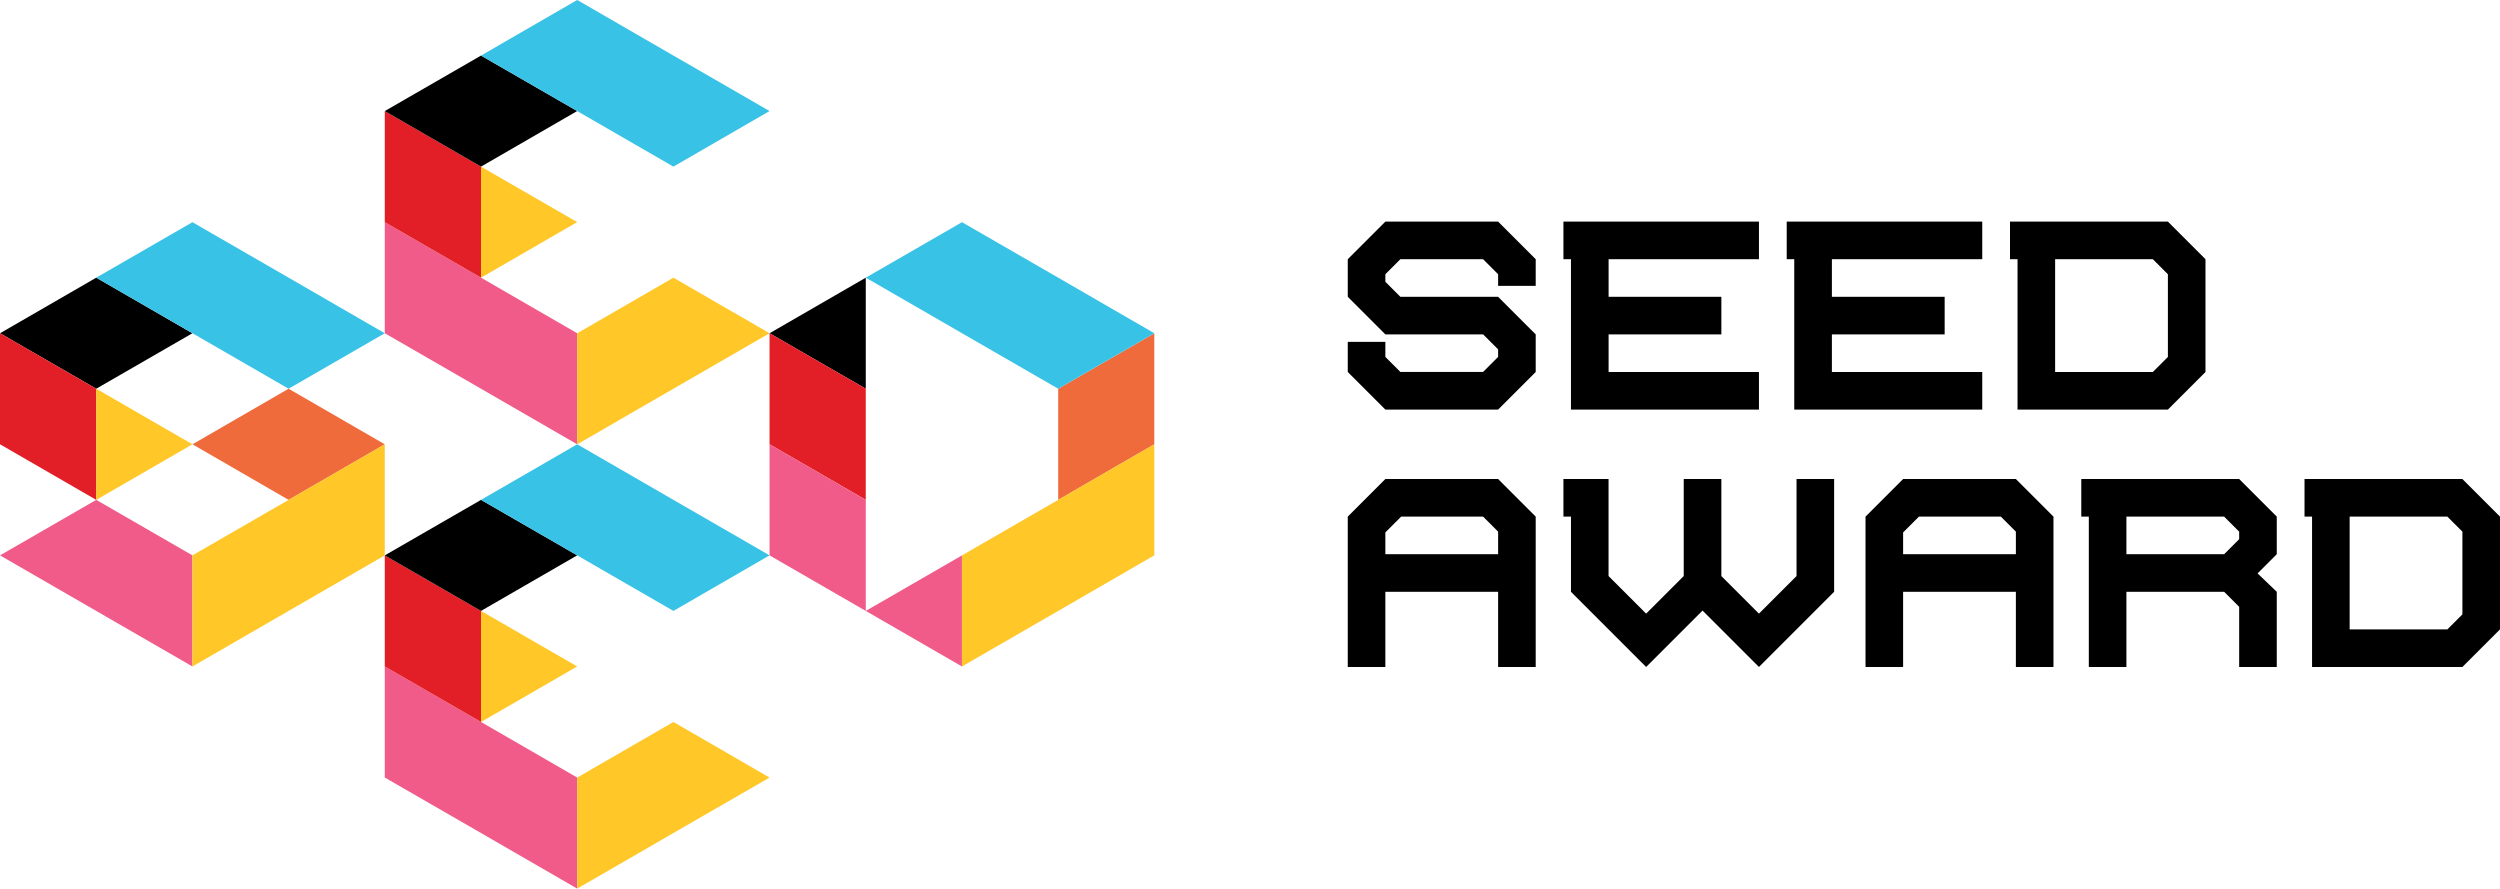
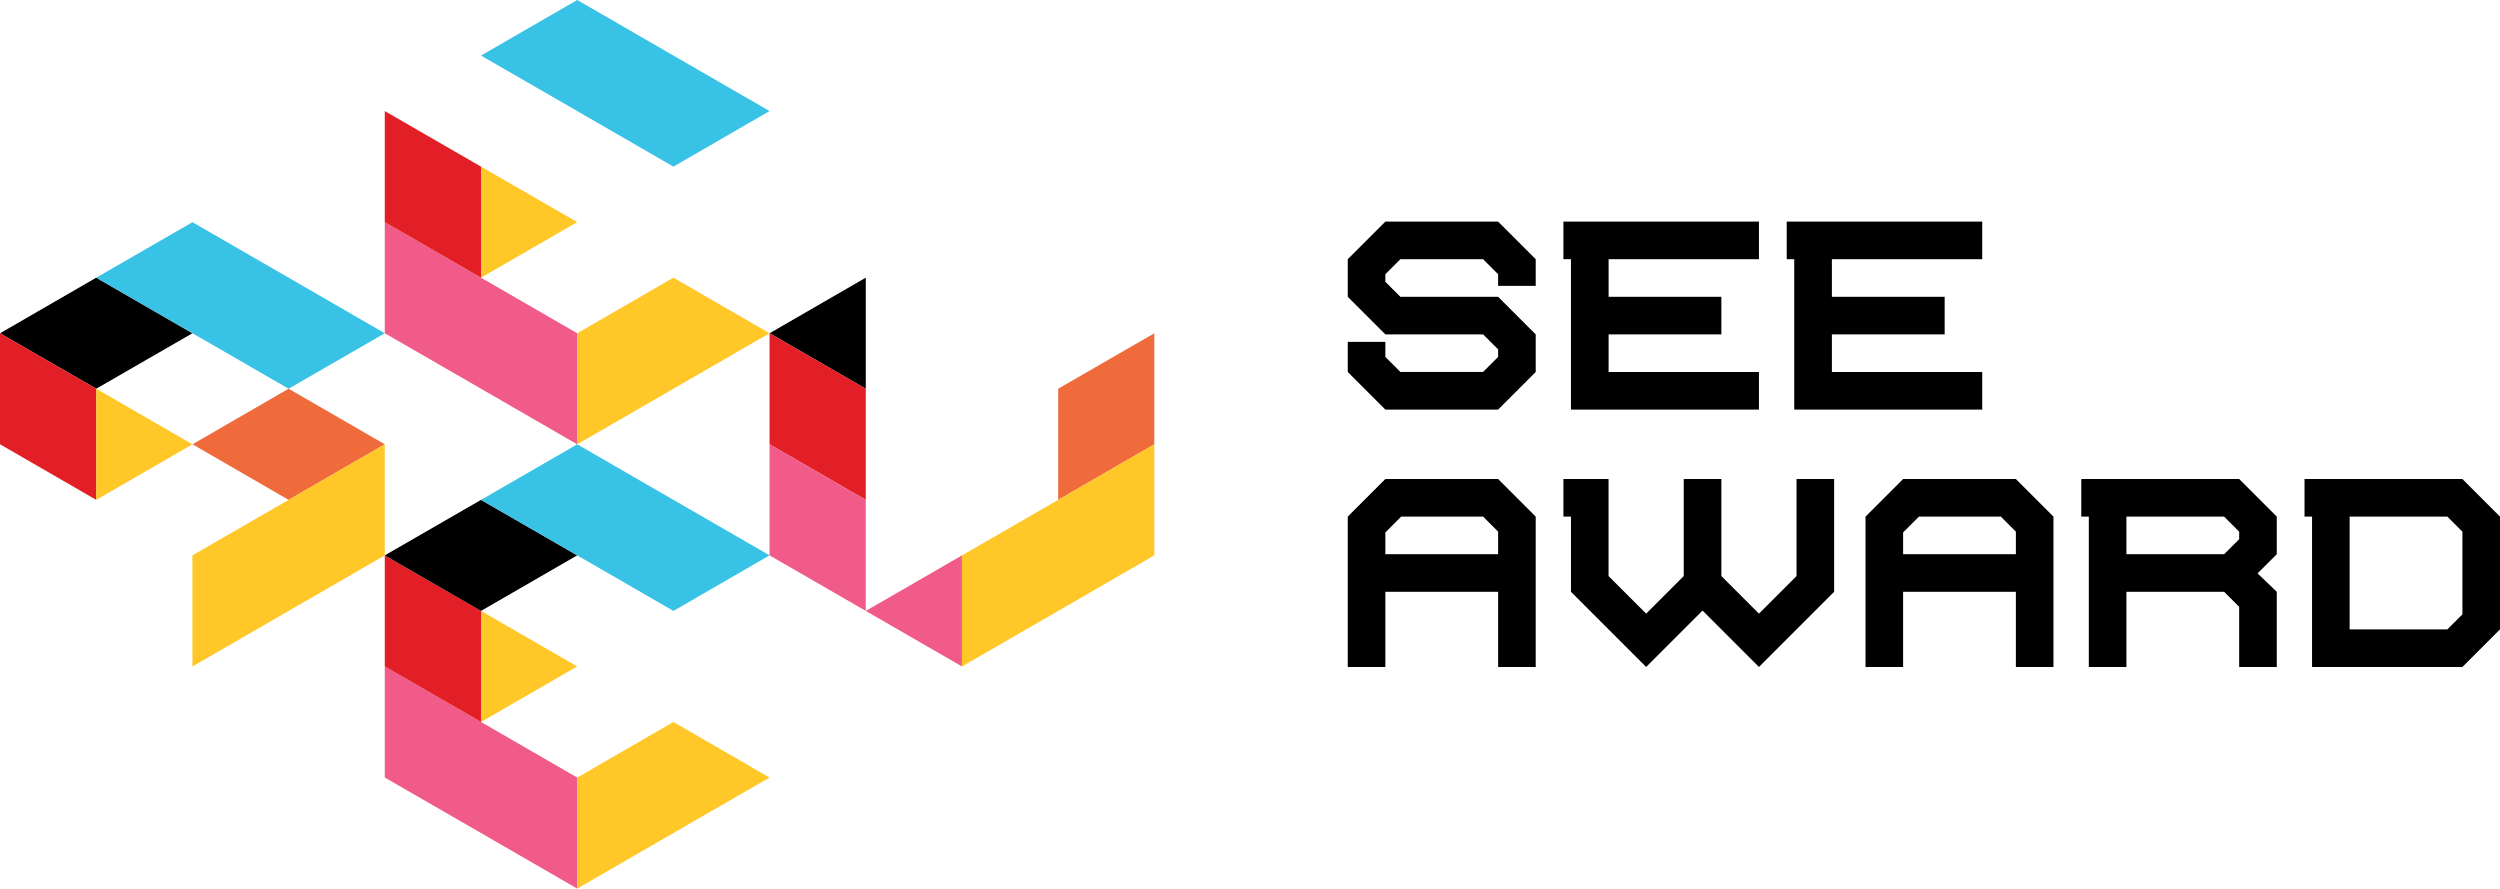
<svg xmlns="http://www.w3.org/2000/svg" id="Layer_2" data-name="Layer 2" viewBox="0 0 480.87 170.92">
  <defs>
    <style>
      .cls-1 {
        fill: #f06b3c;
      }

      .cls-2 {
        fill: #ffc728;
      }

      .cls-3 {
        fill: #e21f26;
      }

      .cls-4 {
        fill: #38c2e6;
      }

      .cls-5 {
        fill: #f05b89;
      }
    </style>
  </defs>
  <g id="Horizontal">
    <g id="Horizontal-2" data-name="Horizontal">
      <g>
        <path d="M285.27,64.32h-18.8l-7.23-7.23v-7.23l7.23-7.23h21.69l7.23,7.23v5.13h-7.23v-2.24l-2.89-2.89h-15.91l-2.89,2.89v1.45l2.89,2.89h18.8l7.23,7.23v7.23l-7.23,7.23h-21.69l-7.23-7.23v-5.79h7.23v2.89l2.89,2.89h15.91l2.89-2.89v-1.45l-2.89-2.89Z" />
        <path d="M300.73,42.63h37.6v7.23h-28.92v7.23h21.69v7.23h-21.69v7.23h28.92v7.23h-36.16v-28.92h-1.45v-7.23Z" />
        <path d="M343.68,42.63h37.6v7.23h-28.92v7.23h21.69v7.23h-21.69v7.23h28.92v7.23h-36.16v-28.92h-1.45v-7.23Z" />
-         <path d="M386.62,42.63h30.37l7.23,7.23v21.69l-7.23,7.23h-28.92v-28.92h-1.45v-7.23ZM395.3,49.86v21.69h18.8l2.89-2.89v-15.91l-2.89-2.89h-18.8Z" />
        <path d="M295.39,99.37v28.92h-7.23v-14.46h-21.69v14.46h-7.23v-28.92l7.23-7.23h21.69l7.23,7.23ZM266.47,106.6h21.69v-4.34l-2.89-2.89h-15.76l-3.04,3.04v4.19Z" />
        <path d="M323.87,92.14h7.23v18.66l7.23,7.23,7.23-7.23v-18.66h7.23v21.69l-14.46,14.46-10.85-10.85-10.85,10.85-14.46-14.46v-14.46h-1.45v-7.23h8.68v18.66l7.23,7.23,7.23-7.23v-18.66Z" />
        <path d="M394.98,99.37v28.92h-7.23v-14.46h-21.69v14.46h-7.23v-28.92l7.23-7.23h21.69l7.23,7.23ZM366.06,106.6h21.69v-4.34l-2.89-2.89h-15.76l-3.04,3.04v4.19Z" />
        <path d="M400.33,92.14h30.37l7.23,7.23v7.23l-3.69,3.69,3.69,3.54v14.46h-7.23v-11.57l-2.89-2.89h-18.8v14.46h-7.23v-28.92h-1.45v-7.23ZM430.7,103.71v-1.45l-2.89-2.89h-18.8v7.23h18.8l2.89-2.89Z" />
        <path d="M443.27,92.14h30.37l7.23,7.23v21.69l-7.23,7.23h-28.92v-28.92h-1.45v-7.23ZM451.95,99.37v21.69h18.8l2.89-2.89v-15.91l-2.89-2.89h-18.8Z" />
      </g>
      <g>
        <g>
          <polygon class="cls-5" points="111.02 149.56 111.02 170.92 92.52 160.23 74.02 149.56 74.01 149.56 74.01 128.2 74.02 128.2 92.52 138.87 111.02 149.56" />
          <polygon class="cls-3" points="92.52 117.51 92.52 138.87 74.02 128.2 74.02 128.19 74.01 128.19 74.01 106.83 74.02 106.83 92.52 117.51" />
          <polygon class="cls-2" points="111.02 128.19 92.52 138.87 92.52 117.51 111.02 128.19" />
          <polygon class="cls-2" points="148.02 149.56 129.53 160.23 111.03 170.92 111.02 170.92 111.02 149.56 111.03 149.56 129.53 138.87 148.02 149.56" />
          <polygon points="111.02 106.82 92.52 117.51 74.02 106.83 74.02 106.82 92.52 96.15 111.02 106.82" />
          <polygon class="cls-4" points="148.02 106.82 129.53 117.51 111.03 106.83 111.03 106.82 111.02 106.82 92.52 96.15 111.02 85.46 111.03 85.46 129.53 96.15 148.02 106.82" />
        </g>
        <g>
          <polygon class="cls-5" points="111.02 64.1 111.02 85.46 92.52 74.77 74.02 64.1 74.01 64.1 74.01 42.74 74.02 42.74 92.52 53.41 111.02 64.1" />
          <polygon class="cls-3" points="92.52 32.05 92.52 53.41 74.02 42.74 74.02 42.72 74.01 42.72 74.01 21.37 74.02 21.37 92.52 32.05" />
          <polygon class="cls-2" points="111.02 42.72 92.52 53.41 92.52 32.05 111.02 42.72" />
          <polygon class="cls-2" points="148.02 64.1 129.53 74.77 111.03 85.46 111.02 85.46 111.02 64.1 111.03 64.1 129.53 53.41 148.02 64.1" />
-           <polygon points="111.02 21.36 92.52 32.05 74.02 21.37 74.02 21.36 92.52 10.69 111.02 21.36" />
          <polygon class="cls-4" points="148.02 21.36 129.53 32.05 111.03 21.37 111.03 21.36 111.02 21.36 92.52 10.69 111.02 0 111.03 0 129.53 10.69 148.02 21.36" />
        </g>
        <g>
          <polygon points="37.01 64.1 18.51 74.77 .01 64.1 18.51 53.41 37.01 64.1" />
          <polygon class="cls-3" points="18.51 74.77 18.51 96.15 .01 85.46 0 85.46 0 64.1 .01 64.1 18.51 74.77" />
          <polygon class="cls-2" points="37.01 85.46 18.51 96.15 18.51 74.77 37.01 85.46" />
-           <polygon class="cls-5" points="37.01 106.82 37.01 128.19 18.51 117.51 .01 106.83 .01 106.82 18.51 96.15 37.01 106.82" />
          <polygon class="cls-4" points="74.01 64.1 55.51 74.77 37.02 64.1 37.01 64.1 37.01 64.09 18.51 53.41 37.01 42.74 37.02 42.74 55.51 53.41 74.01 64.1" />
          <polygon class="cls-1" points="74.01 85.46 55.51 96.15 37.02 85.46 55.51 74.77 74.01 85.46" />
          <polygon class="cls-2" points="74.01 85.46 74.01 106.83 74 106.83 55.51 117.51 37.02 128.19 37.01 128.19 37.01 106.83 37.02 106.83 37.02 106.82 55.51 96.15 74.01 85.46" />
        </g>
        <g>
          <polygon class="cls-1" points="222.03 64.1 222.03 85.46 203.54 96.15 203.54 74.77 222.03 64.1" />
          <polygon points="166.53 53.41 166.53 74.77 148.03 64.1 166.53 53.41" />
          <polygon class="cls-3" points="166.53 74.77 166.53 96.15 148.03 85.46 148.02 85.46 148.02 64.1 148.03 64.1 166.53 74.77" />
          <polygon class="cls-5" points="166.53 96.15 166.53 117.51 148.03 106.83 148.03 106.82 148.02 106.82 148.02 85.46 148.03 85.46 166.53 96.15" />
          <polygon class="cls-5" points="185.03 106.83 185.03 128.19 166.53 117.51 185.03 106.83" />
-           <polygon class="cls-4" points="222.03 64.1 203.54 74.77 185.04 64.1 185.03 64.1 185.03 64.09 166.53 53.41 185.03 42.74 185.04 42.74 203.54 53.41 222.03 64.1" />
          <polygon class="cls-2" points="222.03 85.46 222.03 106.82 203.54 117.51 185.04 128.19 185.03 128.19 185.03 106.83 185.04 106.83 185.04 106.82 203.54 96.15 222.03 85.46" />
        </g>
      </g>
    </g>
  </g>
</svg>